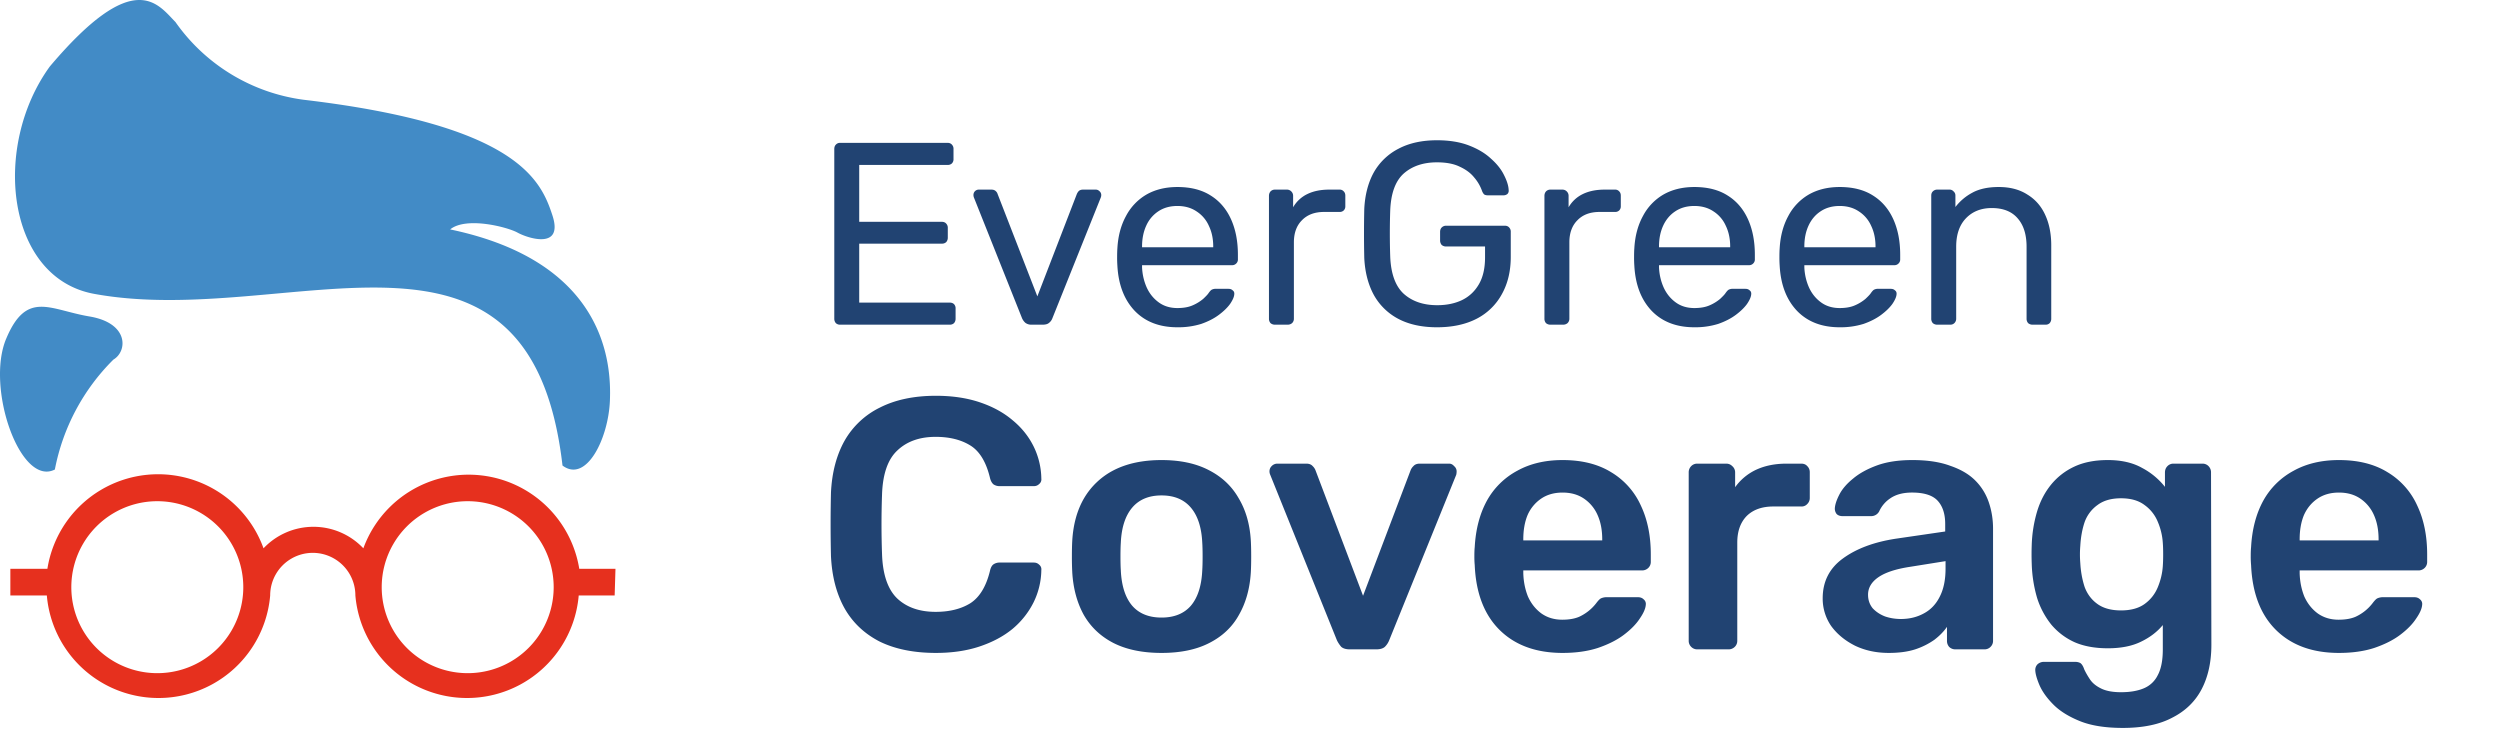
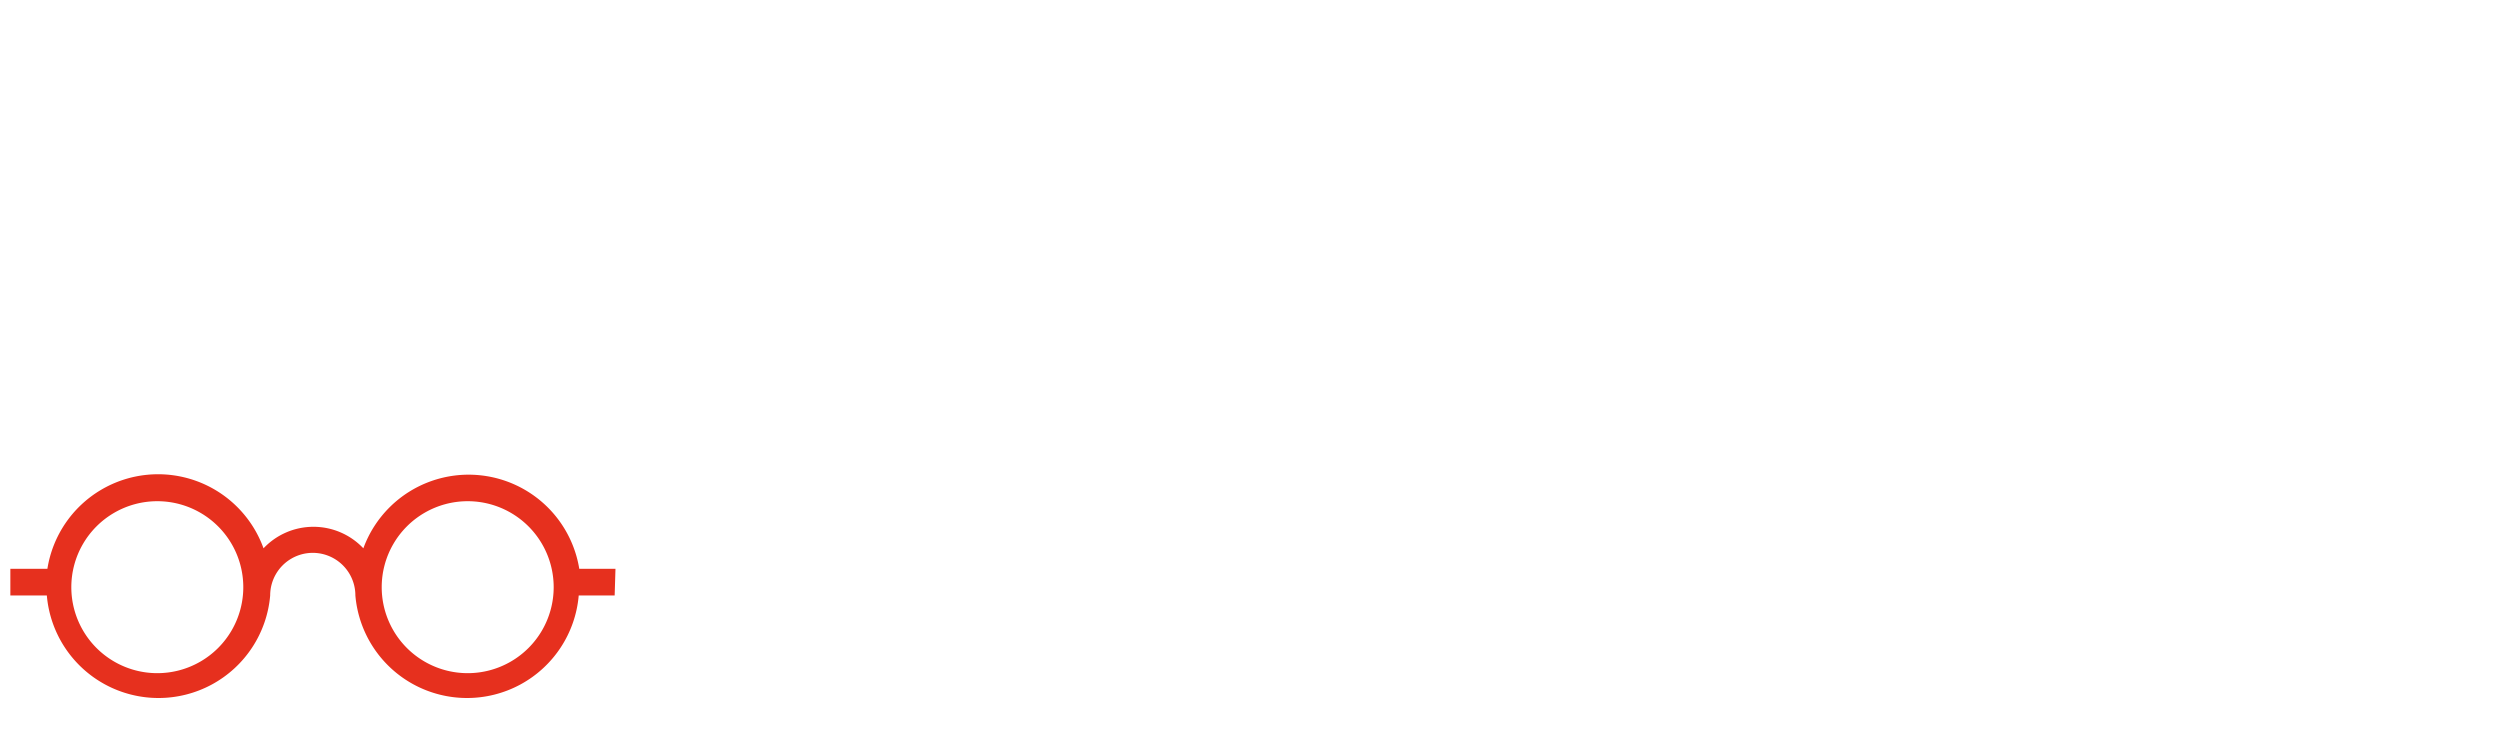
<svg xmlns="http://www.w3.org/2000/svg" width="154" height="45" fill="none">
-   <path d="M51.76 20a.368.368 0 01-.272-.096.404.404 0 01-.096-.272V9.184c0-.117.032-.208.096-.272a.339.339 0 01.272-.112h6.608c.117 0 .208.037.272.112a.368.368 0 01.096.272v.608a.368.368 0 01-.096.272.368.368 0 01-.272.096h-5.44v3.504h5.088c.117 0 .208.037.272.112a.368.368 0 01.096.272v.592a.404.404 0 01-.096.272.368.368 0 01-.272.096h-5.088v3.632h5.568c.117 0 .208.032.272.096a.368.368 0 01.096.272v.624a.404.404 0 01-.096.272.368.368 0 01-.272.096H51.76zm11.789 0a.609.609 0 01-.384-.112.834.834 0 01-.208-.288l-2.96-7.424a.429.429 0 01-.032-.16.326.326 0 01.336-.336h.768c.117 0 .208.032.272.096a.37.37 0 01.112.176l2.448 6.304 2.432-6.304a.678.678 0 01.112-.176c.064-.064.154-.096.272-.096h.784c.085 0 .16.032.224.096a.303.303 0 01.112.24c0 .053-.01.107-.032.16L64.829 19.6a.63.63 0 01-.208.288c-.086.075-.214.112-.384.112h-.688zm8.978.16c-1.098 0-1.973-.336-2.624-1.008-.65-.683-1.008-1.61-1.072-2.784a7.103 7.103 0 01-.016-.528c0-.224.006-.405.016-.544.043-.757.219-1.419.528-1.984a3.3 3.3 0 011.264-1.328c.544-.31 1.179-.464 1.904-.464.81 0 1.488.17 2.032.512.555.341.976.827 1.264 1.456.288.63.432 1.365.432 2.208v.272a.339.339 0 01-.112.272.346.346 0 01-.256.096h-5.536v.144c.022.437.118.848.288 1.232.17.373.416.677.736.912s.704.352 1.152.352c.384 0 .704-.059.96-.176a2.61 2.61 0 00.624-.384c.16-.15.267-.261.32-.336.096-.139.17-.219.224-.24a.517.517 0 01.256-.048h.768c.107 0 .192.032.256.096.075.053.107.133.096.24-.01.16-.096.357-.256.592-.16.224-.39.448-.688.672-.298.224-.661.41-1.088.56a4.761 4.761 0 01-1.472.208zm-2.176-4.928h4.384v-.048c0-.48-.09-.907-.272-1.28a2.023 2.023 0 00-.752-.88c-.33-.224-.725-.336-1.184-.336-.458 0-.853.112-1.184.336a2.06 2.06 0 00-.736.88c-.17.373-.256.8-.256 1.28v.048zM78.536 20a.404.404 0 01-.272-.096.404.404 0 01-.096-.272v-7.568c0-.107.032-.197.096-.272a.37.37 0 01.272-.112h.736a.37.37 0 01.272.112.37.37 0 01.112.272v.704a2.03 2.03 0 01.88-.816c.374-.181.822-.272 1.344-.272h.64a.32.32 0 01.256.112c.064.064.096.15.096.256v.656a.346.346 0 01-.096.256.346.346 0 01-.256.096h-.96c-.576 0-1.029.17-1.36.512-.33.33-.496.784-.496 1.36v4.704a.37.37 0 01-.112.272.404.404 0 01-.272.096h-.784zm9.983.16c-.94 0-1.74-.176-2.4-.528a3.675 3.675 0 01-1.504-1.488c-.342-.64-.534-1.392-.576-2.256a68.355 68.355 0 010-3.008c.042-.864.234-1.61.576-2.24a3.67 3.67 0 011.52-1.472c.66-.352 1.456-.528 2.383-.528.758 0 1.414.107 1.969.32.554.213 1.008.485 1.36.816.362.32.629.656.8 1.008.18.352.277.661.287.928a.279.279 0 01-.08.24.387.387 0 01-.255.08h-.945c-.106 0-.186-.021-.24-.064a.687.687 0 01-.127-.224 2.599 2.599 0 00-.48-.816c-.214-.267-.507-.485-.88-.656-.363-.181-.833-.272-1.409-.272-.842 0-1.525.23-2.047.688-.513.459-.79 1.216-.833 2.272-.032.95-.032 1.899 0 2.848.043 1.067.326 1.835.849 2.304.522.459 1.205.688 2.047.688.566 0 1.067-.101 1.504-.304.449-.213.8-.539 1.056-.976.257-.437.385-.992.385-1.664v-.672h-2.4a.404.404 0 01-.272-.096.427.427 0 01-.097-.288v-.512c0-.117.033-.208.097-.272a.37.37 0 01.272-.112h3.616c.117 0 .208.037.272.112a.368.368 0 01.096.272v1.536c0 .875-.182 1.637-.544 2.288a3.68 3.68 0 01-1.553 1.52c-.682.352-1.498.528-2.447.528zm6.986-.16a.404.404 0 01-.272-.096.404.404 0 01-.096-.272v-7.568c0-.107.032-.197.096-.272a.37.37 0 01.272-.112h.736a.37.37 0 01.272.112.37.37 0 01.112.272v.704c.213-.363.507-.635.88-.816.374-.181.822-.272 1.344-.272h.64a.32.32 0 01.256.112c.064.064.096.15.096.256v.656a.346.346 0 01-.096.256.346.346 0 01-.256.096h-.96c-.576 0-1.03.17-1.36.512-.33.33-.496.784-.496 1.36v4.704a.37.37 0 01-.112.272.404.404 0 01-.272.096h-.784zm8.866.16c-1.099 0-1.973-.336-2.624-1.008-.651-.683-1.008-1.61-1.072-2.784a6.942 6.942 0 01-.016-.528c0-.224.005-.405.016-.544.043-.757.219-1.419.528-1.984a3.301 3.301 0 011.264-1.328c.544-.31 1.179-.464 1.904-.464.811 0 1.488.17 2.032.512.555.341.976.827 1.264 1.456.288.63.432 1.365.432 2.208v.272a.338.338 0 01-.112.272.345.345 0 01-.256.096h-5.536v.144c.021.437.117.848.288 1.232.171.373.416.677.736.912s.704.352 1.152.352c.384 0 .704-.059.96-.176a2.61 2.61 0 00.624-.384c.16-.15.267-.261.32-.336.096-.139.171-.219.224-.24a.517.517 0 01.256-.048h.768c.107 0 .192.032.256.096.075.053.107.133.096.24-.011.16-.096.357-.256.592-.16.224-.389.448-.688.672-.299.224-.661.41-1.088.56a4.76 4.76 0 01-1.472.208zm-2.176-4.928h4.384v-.048c0-.48-.091-.907-.272-1.28a2.022 2.022 0 00-.752-.88c-.331-.224-.725-.336-1.184-.336-.459 0-.853.112-1.184.336-.32.213-.565.507-.736.88-.171.373-.256.8-.256 1.28v.048zm11.129 4.928c-1.099 0-1.973-.336-2.624-1.008-.651-.683-1.008-1.61-1.072-2.784a6.942 6.942 0 01-.016-.528c0-.224.005-.405.016-.544.043-.757.219-1.419.528-1.984a3.301 3.301 0 011.264-1.328c.544-.31 1.179-.464 1.904-.464.811 0 1.488.17 2.032.512.555.341.976.827 1.264 1.456.288.63.432 1.365.432 2.208v.272a.338.338 0 01-.112.272.345.345 0 01-.256.096h-5.536v.144c.021.437.117.848.288 1.232.171.373.416.677.736.912s.704.352 1.152.352c.384 0 .704-.059.96-.176a2.61 2.61 0 00.624-.384c.16-.15.267-.261.32-.336.096-.139.171-.219.224-.24a.517.517 0 01.256-.048h.768c.107 0 .192.032.256.096.075.053.107.133.096.24-.011.16-.096.357-.256.592-.16.224-.389.448-.688.672-.299.224-.661.41-1.088.56a4.76 4.76 0 01-1.472.208zm-2.176-4.928h4.384v-.048c0-.48-.091-.907-.272-1.28a2.022 2.022 0 00-.752-.88c-.331-.224-.725-.336-1.184-.336-.459 0-.853.112-1.184.336-.32.213-.565.507-.736.88-.171.373-.256.8-.256 1.28v.048zM119.333 20a.406.406 0 01-.272-.096.404.404 0 01-.096-.272v-7.584c0-.107.032-.192.096-.256a.372.372 0 01.272-.112h.752a.32.32 0 01.256.112.32.32 0 01.112.256v.704a3.209 3.209 0 011.04-.88c.427-.235.971-.352 1.632-.352.694 0 1.28.155 1.76.464.491.299.859.72 1.104 1.264.246.533.368 1.157.368 1.872v4.512a.404.404 0 01-.096.272.345.345 0 01-.256.096h-.8a.406.406 0 01-.272-.096.404.404 0 01-.096-.272V15.2c0-.747-.181-1.328-.544-1.744-.362-.427-.896-.64-1.6-.64-.661 0-1.194.213-1.6.64-.394.416-.592.997-.592 1.744v4.432a.369.369 0 01-.112.272.345.345 0 01-.256.096h-.8zM57.656 40.22c-1.364 0-2.523-.235-3.476-.704-.939-.484-1.657-1.166-2.156-2.046-.499-.895-.777-1.965-.836-3.212a85.104 85.104 0 010-3.916c.059-1.232.337-2.295.836-3.19a5.063 5.063 0 012.178-2.046c.953-.484 2.105-.726 3.454-.726.997 0 1.892.132 2.684.396.792.264 1.467.63 2.024 1.1.557.455.99.99 1.298 1.606a4.63 4.63 0 01.484 2.002.36.36 0 01-.132.33.448.448 0 01-.33.132h-2.09a.666.666 0 01-.396-.11c-.103-.088-.176-.227-.22-.418-.235-.968-.638-1.628-1.21-1.98-.572-.352-1.283-.528-2.134-.528-.983 0-1.767.279-2.354.836-.587.543-.902 1.445-.946 2.706a51.753 51.753 0 000 3.696c.044 1.261.36 2.17.946 2.728.587.543 1.371.814 2.354.814.85 0 1.562-.176 2.134-.528.572-.367.975-1.027 1.21-1.98.044-.205.117-.345.22-.418a.666.666 0 01.396-.11h2.09c.132 0 .242.044.33.132a.36.36 0 01.132.33 4.63 4.63 0 01-.484 2.002 5.099 5.099 0 01-1.298 1.628c-.557.455-1.232.814-2.024 1.078-.792.264-1.687.396-2.684.396zm13.895 0c-1.173 0-2.163-.205-2.97-.616-.792-.41-1.4-.99-1.826-1.738-.41-.748-.645-1.62-.704-2.618a17.855 17.855 0 01-.022-.968c0-.381.007-.704.022-.968.059-1.012.3-1.885.726-2.618a4.497 4.497 0 011.848-1.738c.807-.41 1.782-.616 2.926-.616 1.144 0 2.112.205 2.904.616.807.41 1.423.99 1.848 1.738.44.733.69 1.606.748 2.618.015.264.022.587.022.968s-.007.704-.022.968c-.059.997-.3 1.87-.726 2.618-.41.748-1.02 1.327-1.826 1.738-.792.41-1.775.616-2.948.616zm0-2.178c.777 0 1.379-.242 1.804-.726.425-.499.66-1.225.704-2.178.015-.22.022-.506.022-.858s-.007-.638-.022-.858c-.044-.939-.279-1.657-.704-2.156-.425-.499-1.027-.748-1.804-.748-.777 0-1.379.25-1.804.748-.425.499-.66 1.217-.704 2.156-.015.22-.022.506-.022.858s.007.638.022.858c.044.953.279 1.68.704 2.178.425.484 1.027.726 1.804.726zM83.151 40c-.235 0-.411-.051-.529-.154a1.86 1.86 0 01-.264-.396l-4.114-10.208a.54.54 0 01-.044-.198c0-.132.044-.242.132-.33a.484.484 0 01.352-.154h1.782c.176 0 .308.051.396.154a.692.692 0 01.176.264l2.926 7.722 2.926-7.722a.692.692 0 01.176-.264c.088-.103.22-.154.396-.154h1.804c.118 0 .22.051.308.154a.417.417 0 01.154.33.99.99 0 01-.022.198L85.57 39.45a1.172 1.172 0 01-.264.396c-.117.103-.293.154-.528.154H83.15zm13.104.22c-1.628 0-2.919-.47-3.872-1.408-.953-.939-1.467-2.273-1.54-4.004a5.68 5.68 0 01-.022-.55c0-.235.007-.418.022-.55.059-1.1.308-2.053.748-2.86A4.627 4.627 0 0193.461 29c.792-.44 1.723-.66 2.794-.66 1.188 0 2.185.25 2.992.748a4.588 4.588 0 011.826 2.046c.411.865.616 1.87.616 3.014v.462a.508.508 0 01-.154.374.537.537 0 01-.396.154h-7.304v.176c.015.513.11.99.286 1.43.19.425.462.77.814 1.034.367.264.8.396 1.298.396.41 0 .755-.059 1.034-.176a2.81 2.81 0 001.056-.836c.132-.176.235-.279.308-.308a.854.854 0 01.374-.066h1.892c.147 0 .264.044.352.132a.358.358 0 01.132.33c-.015.235-.139.52-.374.858-.22.337-.543.667-.968.99-.425.323-.96.594-1.606.814-.63.205-1.357.308-2.178.308zm-2.42-6.93h4.862v-.066c0-.572-.095-1.07-.286-1.496a2.364 2.364 0 00-.836-1.012c-.367-.25-.807-.374-1.32-.374s-.953.125-1.32.374a2.37 2.37 0 00-.836 1.012c-.176.425-.264.924-.264 1.496v.066zM104.552 40a.51.51 0 01-.374-.154.512.512 0 01-.154-.374V29.11a.54.54 0 01.154-.396.51.51 0 01.374-.154h1.782c.147 0 .272.051.374.154a.5.5 0 01.176.396v.902a3.32 3.32 0 011.298-1.078c.543-.25 1.166-.374 1.87-.374h.902c.162 0 .286.051.374.154a.508.508 0 01.154.374v1.584a.508.508 0 01-.154.374.465.465 0 01-.374.154h-1.716c-.704 0-1.254.198-1.65.594-.381.396-.572.939-.572 1.628v6.05a.508.508 0 01-.154.374.534.534 0 01-.396.154h-1.914zm11.796.22c-.762 0-1.452-.147-2.068-.44-.616-.308-1.107-.711-1.474-1.21a2.966 2.966 0 01-.528-1.716c0-1.027.411-1.84 1.232-2.442.836-.616 1.936-1.027 3.3-1.232l3.014-.44v-.462c0-.616-.154-1.093-.462-1.43-.308-.337-.836-.506-1.584-.506-.528 0-.96.11-1.298.33a1.924 1.924 0 00-.726.836.56.56 0 01-.506.286h-1.738c-.161 0-.286-.044-.374-.132a.534.534 0 01-.11-.352c.015-.235.11-.52.286-.858.176-.337.455-.66.836-.968.382-.323.873-.594 1.474-.814.602-.22 1.328-.33 2.178-.33.924 0 1.702.117 2.332.352.646.22 1.159.52 1.54.902.382.381.66.829.836 1.342.176.513.264 1.056.264 1.628v6.908a.508.508 0 01-.154.374.507.507 0 01-.374.154h-1.782a.537.537 0 01-.396-.154.555.555 0 01-.132-.374v-.858c-.19.279-.447.543-.77.792a4.471 4.471 0 01-1.188.594c-.454.147-.997.22-1.628.22zm.748-2.09c.514 0 .976-.11 1.386-.33.426-.22.756-.557.99-1.012.25-.47.374-1.056.374-1.76v-.462l-2.2.352c-.865.132-1.51.345-1.936.638-.425.293-.638.653-.638 1.078 0 .323.096.601.286.836.206.22.462.389.77.506.308.103.631.154.968.154zm13.669 6.71c-1.071 0-1.951-.14-2.64-.418-.69-.279-1.232-.616-1.628-1.012-.396-.396-.682-.792-.858-1.188-.162-.381-.25-.682-.264-.902a.502.502 0 01.132-.396.584.584 0 01.396-.154h1.914c.146 0 .264.03.352.088.088.073.161.198.22.374.088.19.205.396.352.616.146.22.366.403.66.55.308.161.726.242 1.254.242.557 0 1.026-.08 1.408-.242a1.66 1.66 0 00.858-.814c.205-.381.308-.91.308-1.584v-1.496c-.352.425-.807.77-1.364 1.034-.543.264-1.218.396-2.024.396-.792 0-1.474-.125-2.046-.374a4.05 4.05 0 01-1.43-1.078 5.062 5.062 0 01-.88-1.65 8.285 8.285 0 01-.33-2.09 15.687 15.687 0 010-1.188 8.15 8.15 0 01.33-2.046c.19-.63.476-1.18.858-1.65.396-.484.88-.858 1.452-1.122.572-.264 1.254-.396 2.046-.396.836 0 1.54.161 2.112.484a4.415 4.415 0 011.408 1.166v-.88c0-.161.051-.293.154-.396a.507.507 0 01.374-.154h1.782a.51.51 0 01.374.154.539.539 0 01.154.396l.022 10.604c0 1.056-.198 1.965-.594 2.728-.396.763-.998 1.35-1.804 1.76-.792.425-1.812.638-3.058.638zm-.11-7.238c.601 0 1.085-.132 1.452-.396.366-.264.638-.609.814-1.034.176-.425.278-.858.308-1.298.014-.19.022-.433.022-.726s-.008-.528-.022-.704a3.926 3.926 0 00-.308-1.298 2.364 2.364 0 00-.814-1.034c-.367-.279-.851-.418-1.452-.418-.602 0-1.086.14-1.452.418a2.198 2.198 0 00-.792 1.056c-.147.44-.235.924-.264 1.452-.03.352-.03.711 0 1.078.029.513.117.997.264 1.452.161.44.425.792.792 1.056.366.264.85.396 1.452.396zm13.424 2.618c-1.628 0-2.918-.47-3.872-1.408-.953-.939-1.466-2.273-1.54-4.004a5.914 5.914 0 01-.022-.55c0-.235.008-.418.022-.55.059-1.1.308-2.053.748-2.86a4.629 4.629 0 011.87-1.848c.792-.44 1.724-.66 2.794-.66 1.188 0 2.186.25 2.992.748a4.582 4.582 0 011.826 2.046c.411.865.616 1.87.616 3.014v.462a.508.508 0 01-.154.374.534.534 0 01-.396.154h-7.304v.176c.015.513.11.99.286 1.43.191.425.462.77.814 1.034.367.264.8.396 1.298.396.411 0 .756-.059 1.034-.176a2.792 2.792 0 001.056-.836c.132-.176.235-.279.308-.308a.855.855 0 01.374-.066h1.892c.147 0 .264.044.352.132a.358.358 0 01.132.33c-.014.235-.139.52-.374.858-.22.337-.542.667-.968.99-.425.323-.96.594-1.606.814-.63.205-1.356.308-2.178.308zm-2.42-6.93h4.862v-.066c0-.572-.095-1.07-.286-1.496a2.357 2.357 0 00-.836-1.012c-.366-.25-.806-.374-1.32-.374-.513 0-.953.125-1.32.374-.366.25-.645.587-.836 1.012-.176.425-.264.924-.264 1.496v.066z" fill="#214372" />
-   <path d="M3.069 4.096C-.506 9.016.379 17.1 5.79 18.1c12.02 2.214 26.86-6.723 28.86 10.577 1.46 1.099 2.821-1.64 2.92-3.985.098-2.345-.28-8.56-9.84-10.56.984-.804 3.526-.148 4.15.197.622.344 2.853 1.082 2.148-1.066-.706-2.149-2.132-5.56-15.317-7.117a11.478 11.478 0 01-7.903-4.789c-1.1-1.115-2.542-3.41-7.74 2.74zm.31 24.827a12.986 12.986 0 013.607-6.772c.87-.509.968-2.247-1.475-2.657-2.444-.41-3.87-1.64-5.133 1.378-1.263 3.017.87 9.134 3 8.051z" fill="#428BC6" />
  <path d="M37.913 35.039h-2.23a6.904 6.904 0 00-13.3-1.263 4.23 4.23 0 00-6.15 0A6.904 6.904 0 002.919 35.04H.638v1.64h2.247a6.904 6.904 0 0013.758 0 2.624 2.624 0 015.248 0 6.904 6.904 0 0013.758 0h2.214l.05-1.64zM9.69 41.467a5.296 5.296 0 110-10.593 5.296 5.296 0 010 10.593zm19.12 0a5.296 5.296 0 110-10.593 5.296 5.296 0 010 10.593z" fill="#E6301E" />
</svg>